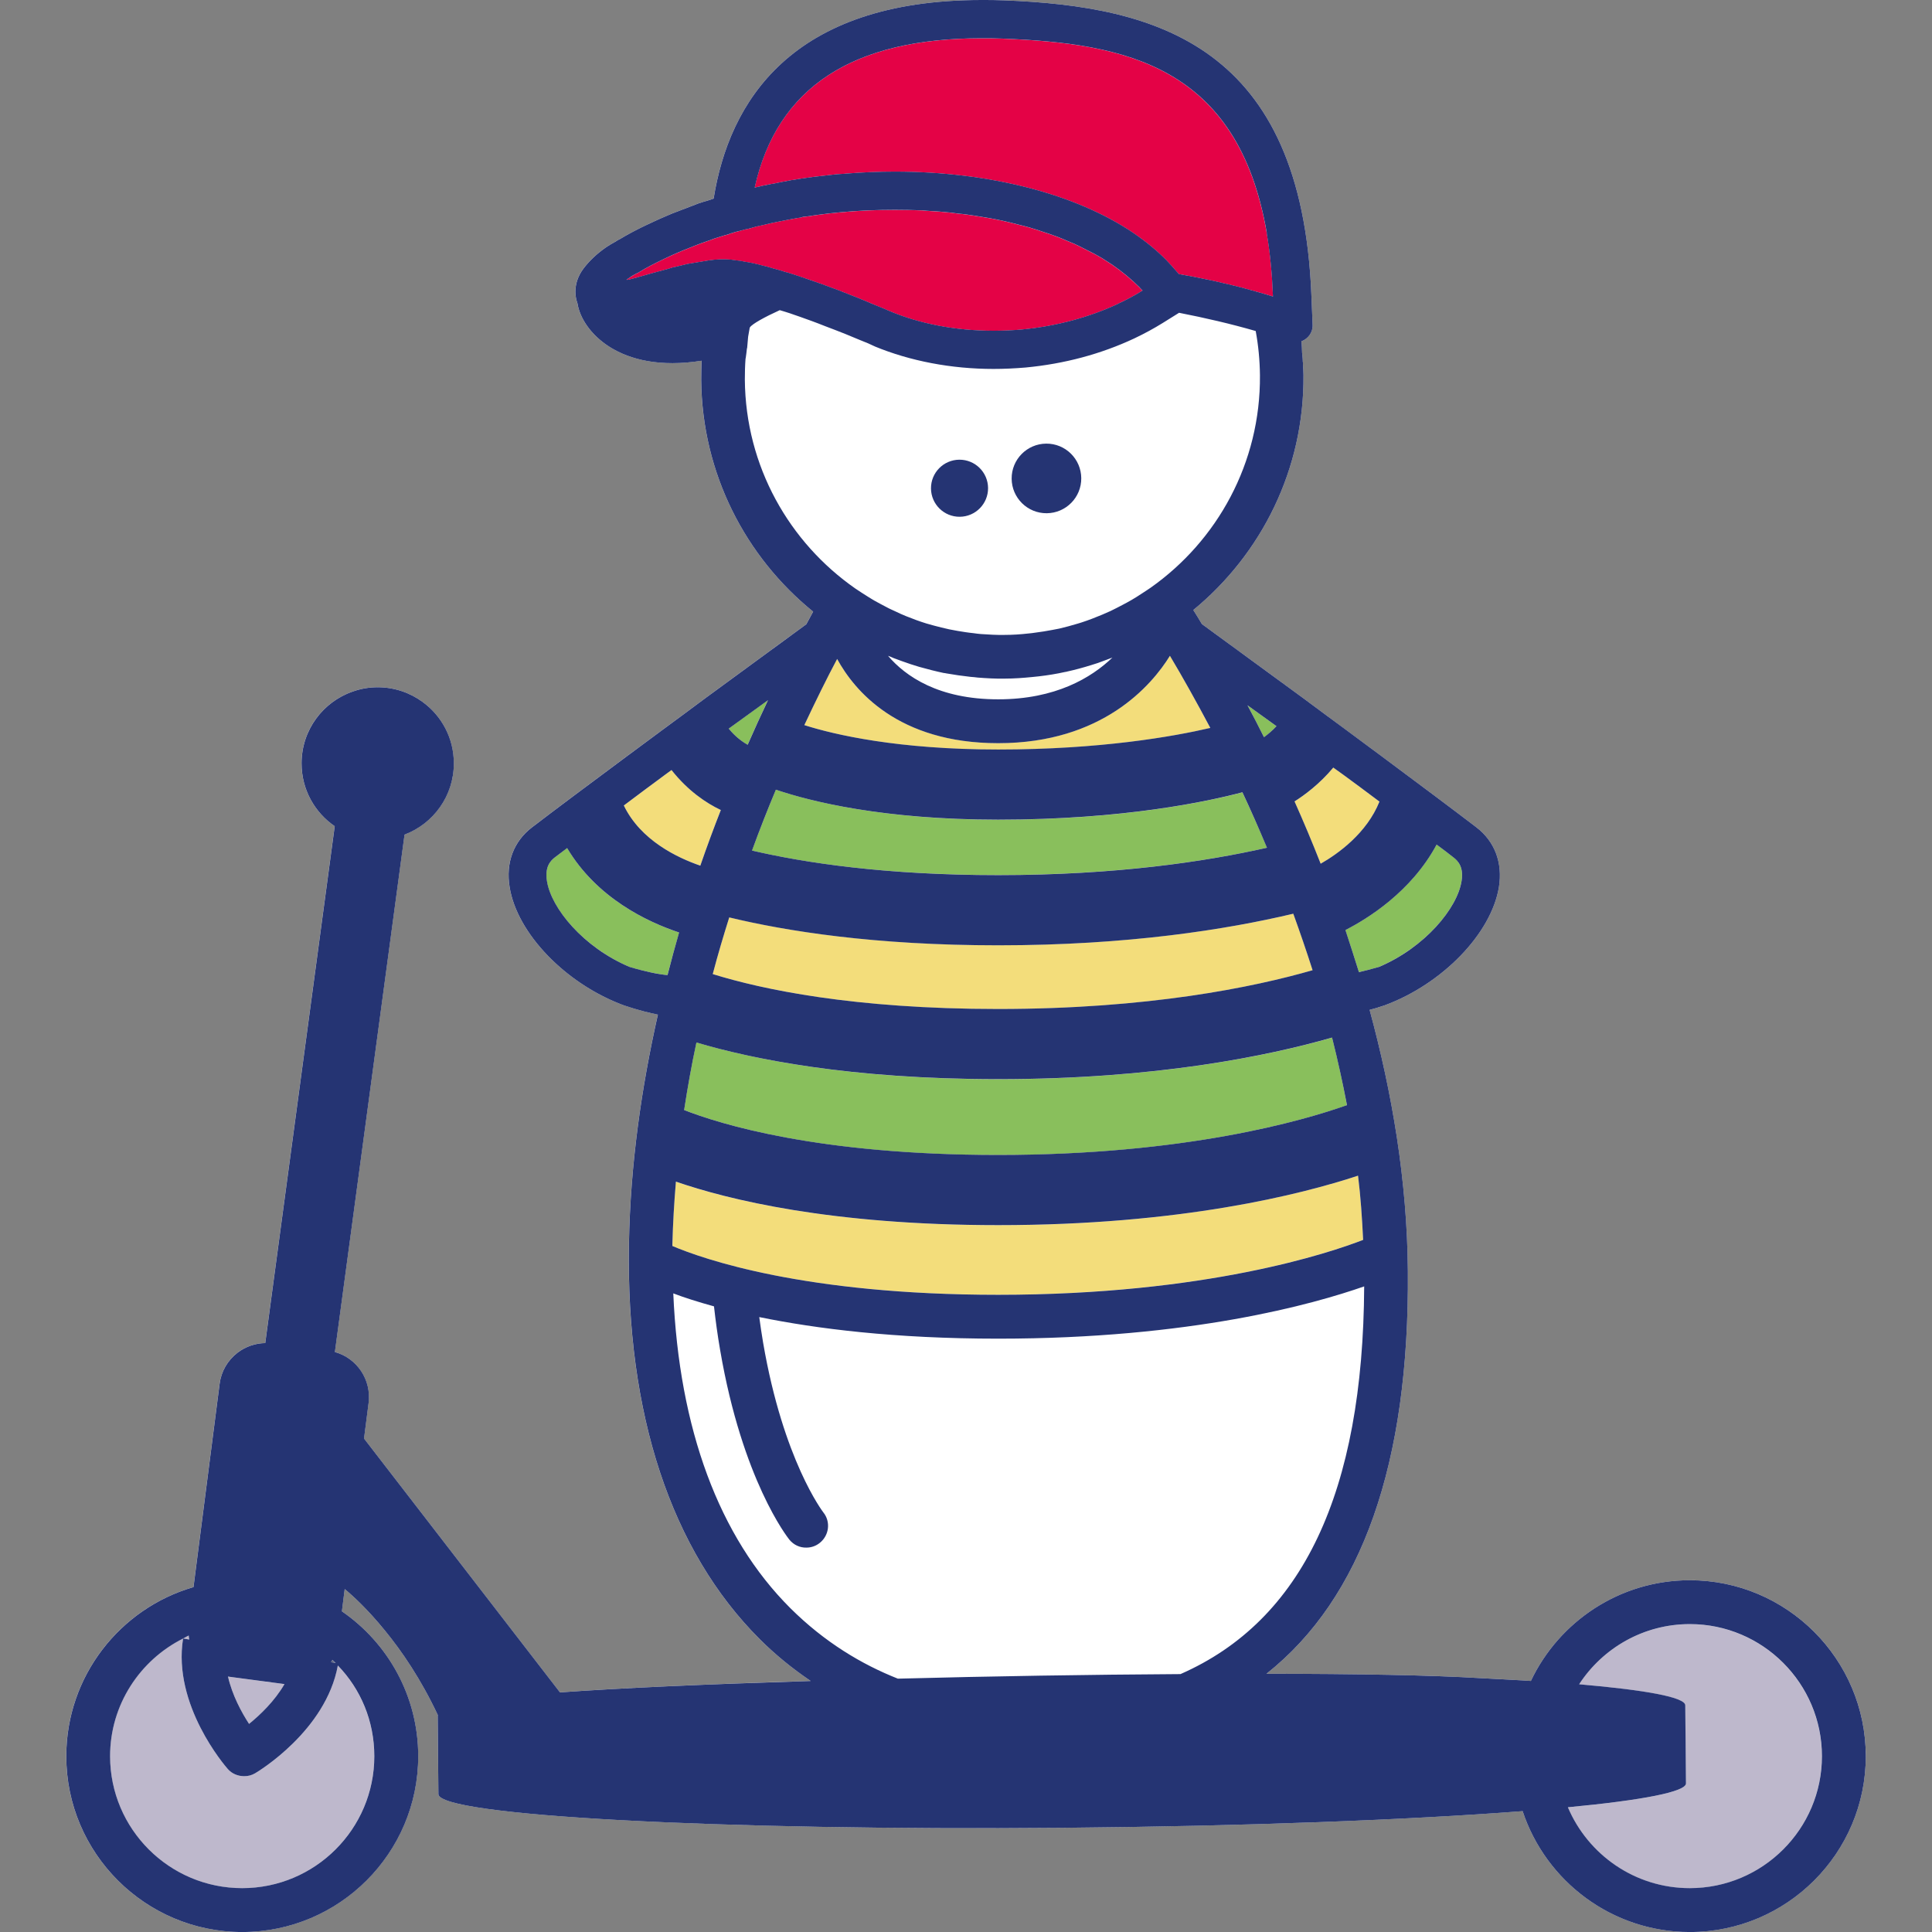
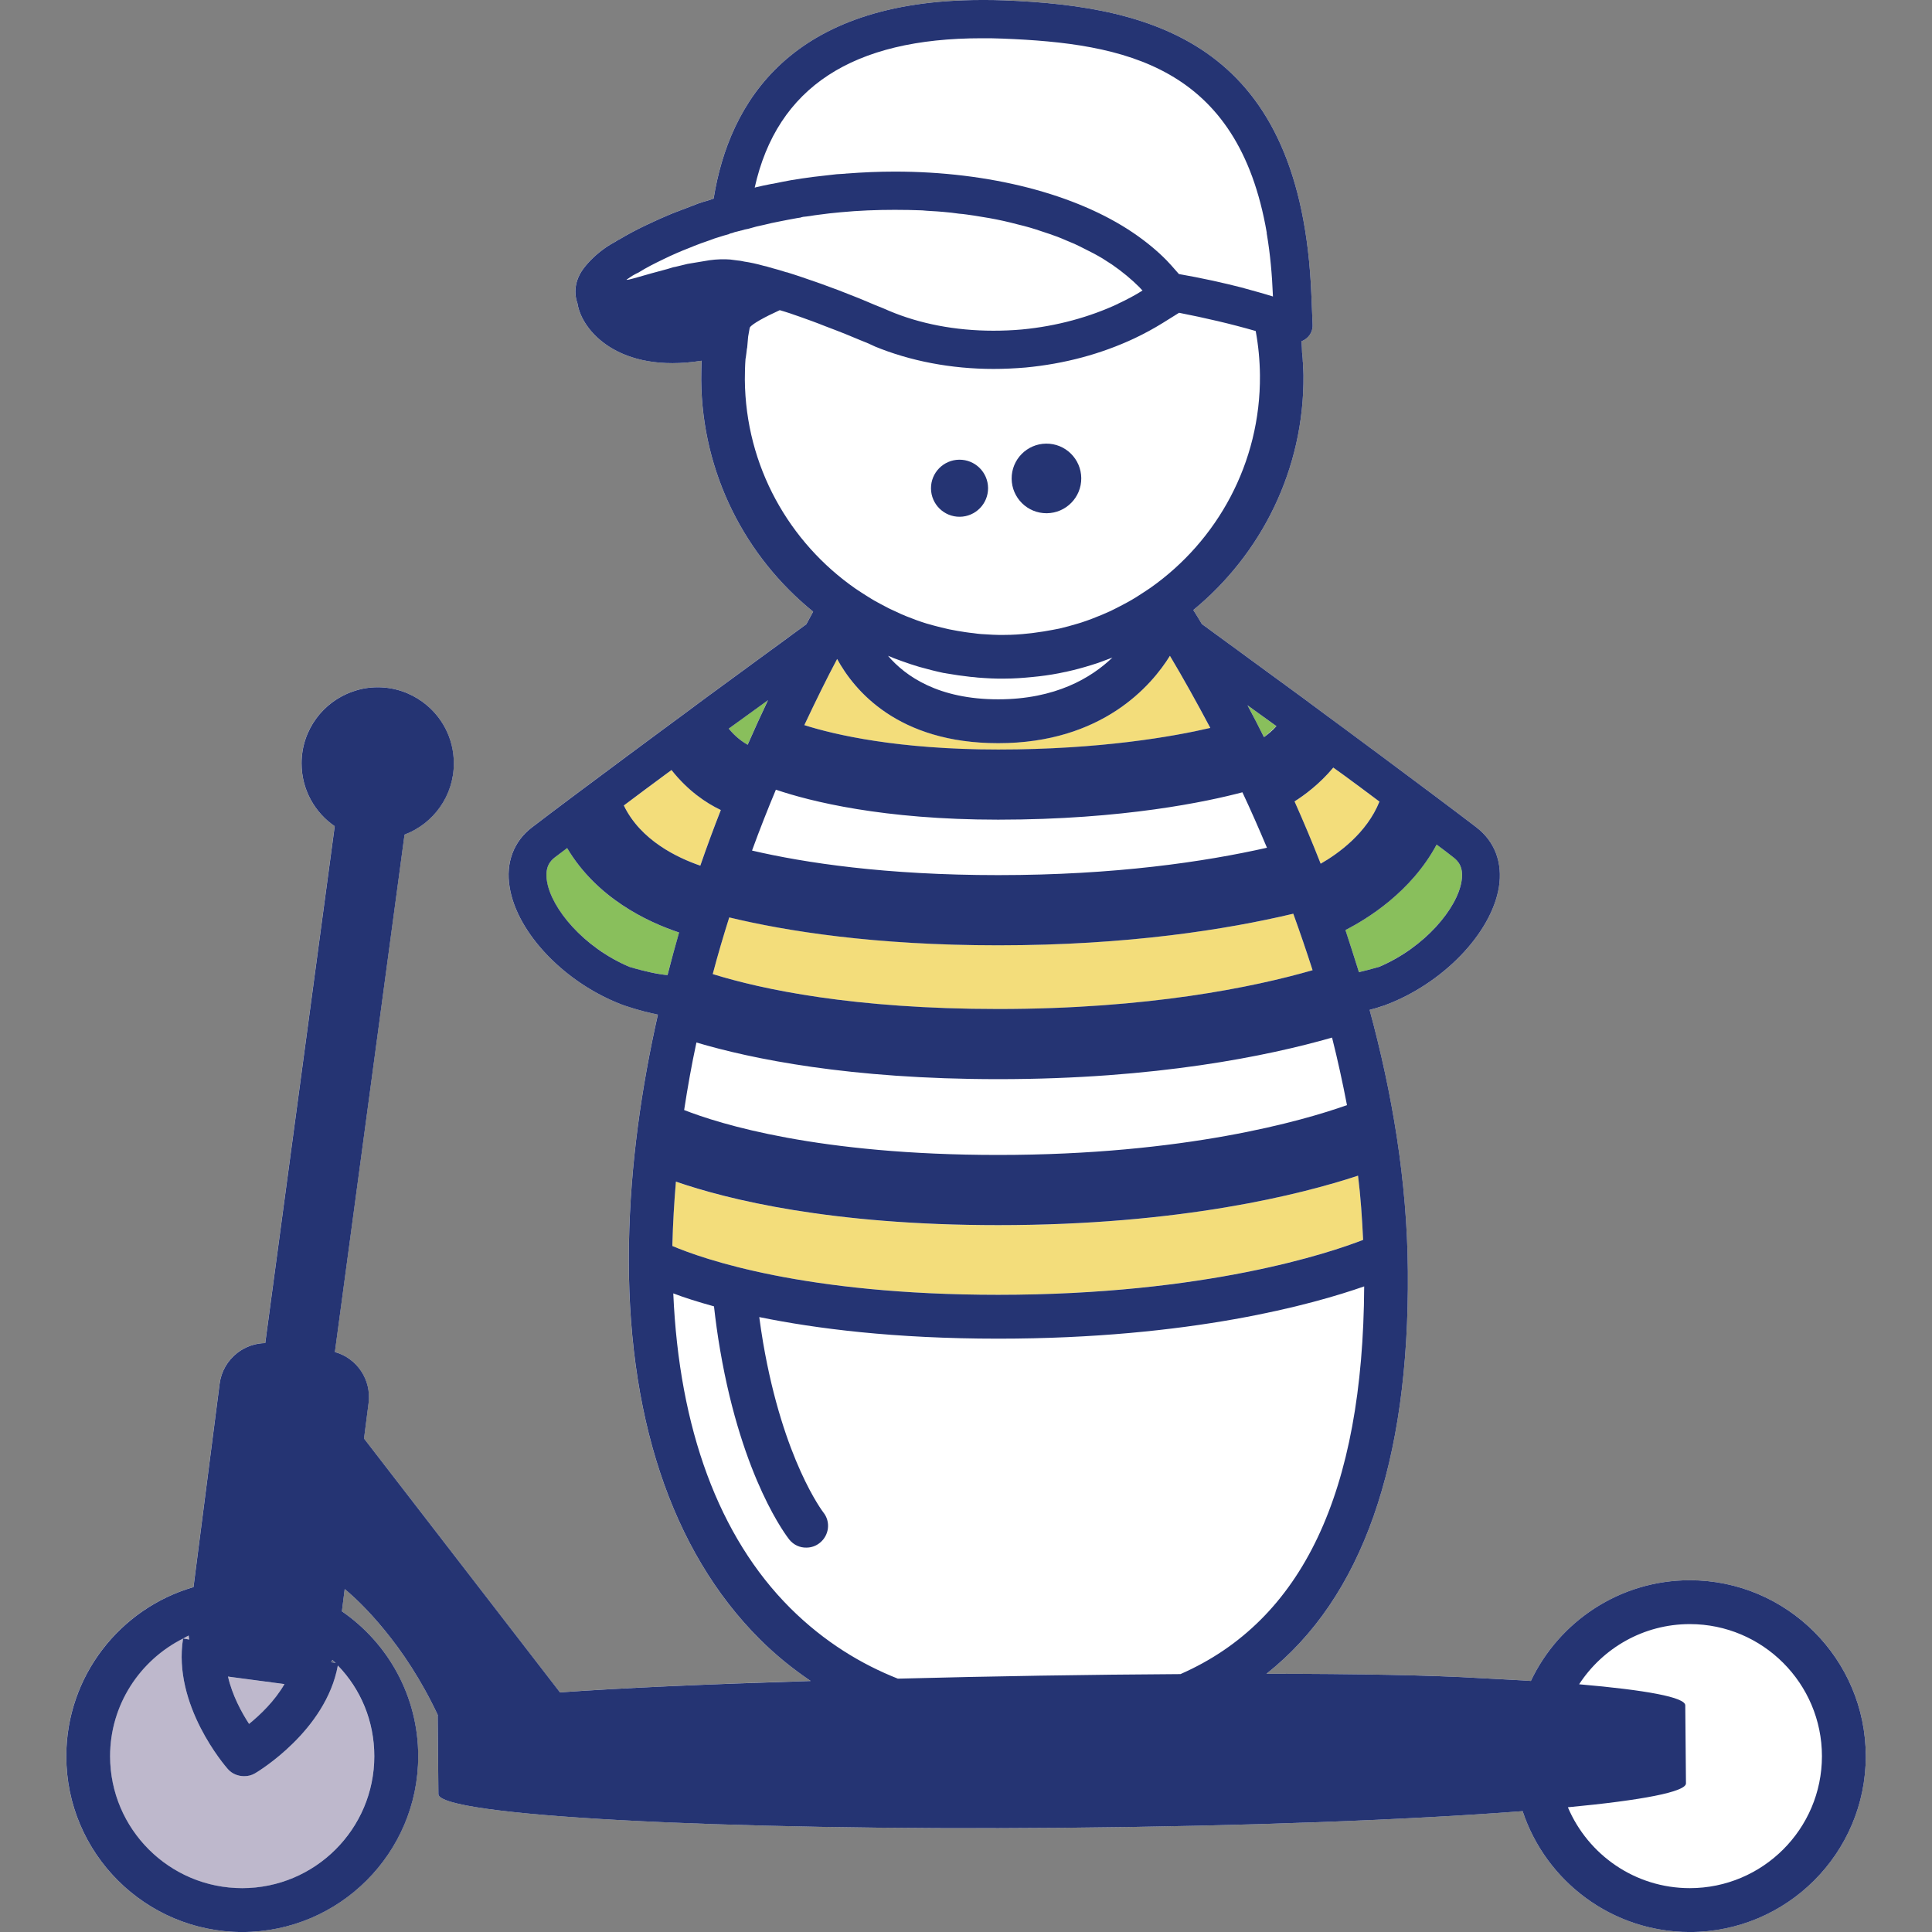
<svg xmlns="http://www.w3.org/2000/svg" id="Layer_1" x="0px" y="0px" viewBox="0 0 1000 1000" style="enable-background:new 0 0 1000 1000;" xml:space="preserve">
  <rect x="0" y="0" width="1000" height="1000" fill="#808080" stroke="none" />
  <style type="text/css">	.st0{fill:#FFFFFF;}	.st1{fill:#E40246;}	.st2{fill:#89BF5C;}	.st3{fill:#F3DD7B;}	.st4{fill:#BEB8CC;}	.st5{fill:#666C85;}	.st6{fill:#253473;}</style>
  <g>
    <path class="st0" d="M965.72,909.01c0,50.13-40.86,90.99-91.08,90.99c-40.23,0-74.55-26.24-86.54-62.57  c-59.03,4.54-143.84,7.81-238.1,8.63c-178.35,1.54-323.01-6.27-323.1-17.44l-0.36-40.41c0-0.18,0-0.36,0.09-0.45  c-8.72-18.62-18.71-33.24-27.52-43.95c-8.81-10.81-16.44-17.8-20.7-21.34L176.94,834c23.88,16.44,39.5,43.95,39.5,75.01  c0,50.13-40.86,90.99-91.08,90.99c-50.22,0-91.08-40.86-91.08-90.99c0-41.5,27.88-76.55,65.84-87.54l13.53-105.25  c0.82-6.36,4.09-12.08,9.26-16.07c4.18-3.18,9.17-4.9,14.35-4.99l35.96-267.53c-10.35-7.08-17.16-18.98-17.16-32.51  c0-17.34,11.17-31.96,26.61-37.23c4.09-1.45,8.35-2.18,12.8-2.18c8.63,0,16.71,2.82,23.16,7.54c9.9,7.17,16.25,18.71,16.25,31.87  c0,16.89-10.62,31.24-25.52,36.87l-36.05,267.8c11.44,3.18,18.98,14.35,17.44,26.43l-2.36,18.34l101.44,131.4  c15.07-1.09,34.33-2.18,56.39-3.18s46.95-1.91,73.37-2.72c-9.35-6.36-18.25-13.53-26.43-21.7c-45.77-45.68-69.2-116.42-67.65-204.6  c0.73-41.14,6.54-81.09,14.98-118.6c-4.36-0.91-10.17-2.27-17.62-4.81c-30.06-11.08-55.3-37.23-59.12-61.21  c-2.09-12.62,2.09-23.61,11.53-30.88c22.88-17.53,77.64-57.94,78.19-58.3l11.62-8.63l52.22-38.23c1.18-2.18,2.45-4.54,3.54-6.54  c-34.96-28.33-57.48-71.47-57.94-119.87c0-3.27,0.09-6.63,0.18-9.9c0,0,0,0,0-0.09c-42.86,6.81-62.11-15.71-64.2-29.6  c-0.73-2-1.09-4.09-1.09-6.18c0-3.9,1.27-7.99,4.09-11.81c3.09-4.09,6.9-7.72,11.71-11.08c1.36-0.91,3.09-2,4.99-3  c0.73-0.54,1.54-1,2.36-1.36c4.09-2.45,8.54-4.81,13.89-7.36c4.18-2,8.45-3.91,12.8-5.72l13.98-5.36c0.64-0.18,1.27-0.36,2.27-0.73  c0.64-0.18,1.27-0.45,1.91-0.54c1.18-0.36,2.36-0.82,3.54-1.18C377.36,53.03,409.14,0,508.13,0c3.72,0,7.63,0,11.62,0.18  c79.46,3.09,153.83,23.7,159.01,152.47l0.64,15.44c0.18,4-2.36,7.27-5.72,8.54h-0.09c0,0.09,0,0.09,0,0.09  c0.27,1.91,0.27,3.9,0.36,5.9c0,0.18,0.09,0.36,0.09,0.54c0,0.36,0.09,0.82,0.09,1.18c0.09,0.82,0.18,1.63,0.18,2.45  c0,0.27,0,0.64,0.09,0.91v0.82c0.09,1.82,0.27,3.63,0.27,5.54c0.45,48.95-21.89,92.81-57.03,121.69c1.45,2.27,3,4.81,4.45,7.26  l52.4,38.32l11.62,8.63c0.54,0.36,55.21,40.77,78.1,58.3c9.44,7.26,13.62,18.25,11.62,30.88c-3.9,23.97-29.15,50.13-59.12,61.21  c-2.82,1-5.36,1.73-7.81,2.36c11.62,42.86,19.43,88.45,19.8,135.22c0.82,99.62-23.79,169.27-73.19,208.41  c46.22,0,85.82,0.73,110.88,2.27c7.63,0.45,14.98,0.73,21.88,1.18c1.36,0.09,2.72,0.18,4.09,0.27  c14.62-30.78,46.04-52.13,82.27-52.13C924.85,817.93,965.72,858.79,965.72,909.01z" />
    <g>
      <g>
-         <path class="st1" d="M398.31,138.43h0.09c0.09,0,0.18,0.09,0.27,0.09c0.36,0,0.64,0.18,0.91,0.27c2.36,0.64,4.72,1.27,7.17,2.09    c0.18,0.09,0.45,0.09,0.54,0.09c2.54,0.82,5.18,1.63,7.81,2.54c6.54,2.18,13.08,4.54,19.07,6.81c3.81,1.45,7.36,2.91,10.62,4.18    c2.91,1.18,5.63,2.36,7.99,3.36c3.27,1.27,5.81,2.36,7.45,3.09c15.71,6.63,34.14,10.26,53.94,10.26c4.81,0,9.81-0.18,14.8-0.64    c18.16-1.73,35.05-6.45,49.67-13.26c0,0,0-0.09,0.09-0.09c4.45-2.09,8.63-4.27,12.62-6.81c-0.54-0.54-1.09-1.09-1.64-1.73    c-4.09-4.09-8.9-8.08-14.17-11.71c-1.73-1.09-3.36-2.18-5.09-3.27c-2.91-1.73-5.99-3.36-9.17-4.9c-1.64-0.82-3.36-1.73-5.18-2.54    c-1.27-0.54-2.54-1.09-3.9-1.63c-1.64-0.73-3.18-1.36-4.81-2c-2.72-1-5.54-2-8.45-2.91c-3.9-1.36-7.99-2.54-12.26-3.54    c-4.72-1.27-9.63-2.36-14.71-3.27c-2.54-0.45-5.09-0.82-7.72-1.27c-2.63-0.36-5.27-0.82-7.9-1c-2.63-0.36-5.36-0.73-7.99-0.91    c-2.09-0.18-4.09-0.36-6.27-0.45c-1.54-0.09-3.18-0.18-4.81-0.36c-4.63-0.18-9.44-0.27-14.17-0.27c-9.17,0-18.71,0.36-28.24,1.27    c-3.81,0.36-7.45,0.73-11.17,1.27c-1.45,0.18-2.91,0.36-4.36,0.64c-1.27,0.18-2.54,0.36-3.72,0.45    c-0.18,0.09-0.45,0.09-0.64,0.18c-0.18,0-0.36,0-0.45,0.09c-0.01,0.01-0.02,0.02-0.02,0.03c-0.64,0.09-1.27,0.18-1.82,0.27    c-3.18,0.54-6.36,1.18-9.54,1.82c-2.45,0.45-4.99,1-7.45,1.64c-2.82,0.54-5.63,1.27-8.35,2.09c-1.27,0.18-2.54,0.54-3.72,0.91    c-0.17,0-0.27,0.01-0.52,0.09v0.07c-0.01,0-0.01,0-0.02,0v0.02c-0.18,0-0.27,0.09-0.45,0.09c0-0.01,0.01-0.02,0.01-0.02    c-0.27,0.09-0.63,0.18-0.9,0.27c-1,0.18-1.91,0.45-2.82,0.82c-0.54,0.09-1.09,0.27-1.54,0.45v0.09c-2,0.54-3.91,1.09-5.81,1.73    c-0.64,0.18-1.18,0.36-1.73,0.54c-0.91,0.36-1.73,0.64-2.45,0.91c-1.27,0.45-2.45,0.82-3.63,1.27c-0.45,0.18-0.91,0.27-1.27,0.45    c-2,0.73-4,1.54-5.99,2.36c-4.45,1.73-8.81,3.63-13.08,5.72c-4.54,2.18-8.9,4.36-13.08,6.99c-0.64,0.27-1.36,0.64-2,1    c-1.36,0.73-2.63,1.63-3.81,2.45c-0.18,0-0.18,0.09-0.18,0.09c-1.09,1.09,9.81-2.54,21.16-5.45c1-0.27,1.91-0.54,3-0.91l1-0.18    c2.18-0.54,4.36-1.09,6.36-1.54c2.72-0.45,5.45-0.91,8.17-1.36c4.27-0.82,7.99-1.09,11.08-1h0.73c1.45,0,2.82,0.18,4,0.36    c0.73,0.09,1.36,0.18,2.09,0.27c1.27,0.09,2.36,0.36,3.27,0.54c3.09,0.45,6.45,1.18,9.99,2.18    C396.22,137.79,397.22,138.07,398.31,138.43z" />
        <g>
-           <path class="st2" d="M660.65,375.87l-14.92-10.82c2.84,5.37,5.68,10.87,8.54,16.57C656.32,380.08,658.56,378.13,660.65,375.87z" />
+           <path class="st2" d="M660.65,375.87l-14.92-10.82c2.84,5.37,5.68,10.87,8.54,16.57z" />
        </g>
        <path class="st3" d="M377.44,474.8c-3,9.55-5.86,19.35-8.55,29.38c25.44,7.85,72.96,18.1,147.78,18.1    c77.65,0,132.13-11.31,162.71-20.08c-3.16-9.94-6.48-19.72-9.98-29.25c-34.52,8.18-85.63,16.3-152.73,16.3    C452.57,489.25,406.83,481.94,377.44,474.8z" />
        <path class="st3" d="M713.96,414.88c-6.54-4.88-12.97-9.66-18.66-13.88l-5.17-3.75c-7.08,8.62-15.18,14.51-20.11,17.58    c4.65,10.35,9.17,21.12,13.57,32.2C692.63,441.88,707.49,431.28,713.96,414.88z" />
        <path class="st4" d="M174.82,862.09c-6.11,33.76-41.22,54.84-42.72,55.72c-1.8,1.06-3.78,1.57-5.76,1.57    c-3.18,0-6.31-1.33-8.53-3.86c-1.17-1.33-28.58-32.99-23.07-67.42l3.16,0.51c-0.09-0.63-0.27-1.34-0.27-2.06    c-23.97,10.62-40.68,34.69-40.68,62.48c0,37.69,30.69,68.29,68.38,68.29c37.69,0,68.38-30.6,68.38-68.29    C193.71,890.79,186.63,874.26,174.82,862.09L174.82,862.09z" />
        <path class="st4" d="M147.26,871.71l-28.73-3.81c-0.17,0-0.35-0.08-0.52-0.09c2.22,9.62,6.96,18.45,10.88,24.49    C134.65,887.68,142.14,880.52,147.26,871.71z" />
        <path class="st5" d="M173.64,860.73c-0.54-0.54-1.09-1-1.64-1.54c-0.18,0.36-0.45,0.82-0.73,1.18c0,0,0,0-0.01,0.01l2.39,0.38    C173.66,860.75,173.65,860.74,173.64,860.73z" />
        <g>
          <path class="st2" d="M703.34,503.14c3.09-0.67,6.46-1.49,10.43-2.69c23.75-10.12,40.52-30.3,42.71-44.38     c1.17-7.28-1.81-10.51-4.15-12.32c-2.52-1.94-5.53-4.23-8.73-6.64c-13.17,24.52-35.93,38.52-47.27,44.27     C698.78,488.53,701.1,495.79,703.34,503.14z" />
        </g>
        <g>
-           <path class="st2" d="M516.66,558.61c-77.02,0-127.76-10.55-156.23-19.06c-2.41,11.46-4.54,23.12-6.33,34.98     c18.25,7.21,69.39,23.31,162.56,23.31c96.62,0,157.82-17.78,180.52-25.78c-2.25-11.81-4.76-23.5-7.69-34.96     C656.6,546.52,598.47,558.61,516.66,558.61z" />
-         </g>
-         <path class="st1" d="M399.4,95.2h0.09c0.27,0,0.45-0.09,0.64-0.09c3.18-0.64,6.18-1.27,9.26-1.82c3.45-0.54,7.26-1.18,11.71-1.73    c3.72-0.45,7.63-0.91,11.9-1.36c1.45-0.09,3-0.18,4.45-0.27c0.27-0.09,0.54-0.09,0.82-0.09c8.26-0.64,16.62-1,24.88-1    c48.67,0,93.72,11.53,123.5,31.78c6.54,4.45,12.35,9.26,17.07,14.08c0.82,0.91,1.63,1.73,2.45,2.63l4,4.54    c11.44,2,22.61,4.45,33.6,7.27c0.09,0,0.09,0,0.18,0.09c4.99,1.36,10.06,2.72,14.96,4.26c-0.45-11.61-1.45-22.22-3.09-31.93    c-0.09-0.27-0.09-0.64-0.18-0.91c0.02,0.03,0.03,0.07,0.05,0.1c-0.01-0.04-0.01-0.09-0.02-0.12    C640.77,33.82,581.93,22.46,518.9,20.01c-3.72-0.18-7.36-0.18-10.81-0.18c-66.65,0-105.88,25.25-117.51,77.28    c0.27,0,0.45-0.09,0.73-0.18C393.77,96.38,396.4,95.75,399.4,95.2z" />
+           </g>
        <path class="st3" d="M705.52,641.74c-0.51-11.15-1.29-22.25-2.58-33.23c-29.43,9.72-91.93,25.65-186.28,25.65    c-86.63,0-140.02-13.25-166.84-22.51c-0.88,10.76-1.56,21.59-1.75,32.53c0,0.25,0,0.49,0,0.75    c15.58,6.65,68.13,25.22,168.6,25.22C624.32,670.15,688.73,648.26,705.52,641.74z" />
        <g>
          <path class="st2" d="M293.54,438.93c-2.29,1.74-4.44,3.38-6.33,4.83c-2.35,1.81-5.33,5.03-4.15,12.32     c2.2,14.07,18.96,34.26,42.71,44.38c8.57,2.57,14.98,3.77,19.68,4.29c1.93-7.48,3.95-14.84,6.07-22.07     C334.81,477.13,308.76,464.68,293.54,438.93z" />
        </g>
-         <path class="st4" d="M874.61,840.66c-23.97,0-45.13,12.44-57.3,31.15c34.69,3,54.94,6.72,54.94,10.9l0.36,40.41    c0,4.36-22.7,8.72-61.11,12.35c10.44,24.61,34.78,41.86,63.11,41.86c37.69,0,68.38-30.6,68.38-68.29    C942.99,871.36,912.29,840.66,874.61,840.66z" />
        <path class="st3" d="M362.47,448.01c3.43-9.96,6.99-19.47,10.59-28.75c-7.62-3.66-17.03-9.96-25.45-20.71l-3.36,2.44    c-6.47,4.81-13.89,10.32-21.36,15.9C331.59,434.97,350.55,444,362.47,448.01z" />
        <path class="st3" d="M626.42,376.81c-7.15-13.6-14.17-26.1-20.82-37.36c-9.52,15.26-35.03,45.18-88.94,45.18    c-52.03,0-74.57-27.38-83.39-43.56c-5.22,9.92-10.98,21.51-16.95,34.26c15.71,4.95,48.49,12.65,100.35,12.65    C569.5,387.98,607.35,381.21,626.42,376.81z" />
        <g>
-           <path class="st2" d="M516.66,452.93c60.59,0,106.9-6.9,139.16-14.16c-4.18-9.84-8.43-19.45-12.76-28.63     c-17.79,4.71-61.56,14.16-126.4,14.16c-59.61,0-97.14-9.5-115.08-15.58c-4.17,10.03-8.32,20.51-12.37,31.54     C416.52,446.63,458.25,452.93,516.66,452.93z" />
-         </g>
+           </g>
        <g>
          <path class="st2" d="M386.94,385.51c3.57-8.14,7.08-15.82,10.54-23.12l-20.35,14.75C380.57,381.21,384.04,383.86,386.94,385.51z     " />
        </g>
      </g>
      <g>
        <path class="st6" d="M874.64,817.93c-36.23,0-67.65,21.34-82.27,52.13c-1.36-0.09-2.72-0.18-4.09-0.27    c-6.9-0.45-14.26-0.73-21.88-1.18c-25.06-1.54-64.66-2.27-110.88-2.27c49.4-39.14,74.01-108.79,73.19-208.41    c-0.36-46.77-8.17-92.35-19.8-135.22c2.45-0.64,4.99-1.36,7.81-2.36c29.97-11.08,55.21-37.23,59.12-61.21    c2-12.62-2.18-23.61-11.62-30.88c-22.88-17.53-77.55-57.94-78.1-58.3l-11.62-8.63l-52.4-38.32c-1.45-2.45-3-4.99-4.45-7.26    c35.14-28.88,57.48-72.74,57.03-121.69c0-1.91-0.18-3.72-0.27-5.54v-0.82c-0.09-0.27-0.09-0.64-0.09-0.91    c0-0.82-0.09-1.63-0.18-2.45c0-0.36-0.09-0.82-0.09-1.18c0-0.18-0.09-0.36-0.09-0.54c-0.09-2-0.09-4-0.36-5.9c0,0,0,0,0-0.09    h0.09c3.36-1.27,5.9-4.54,5.72-8.54l-0.64-15.44C673.58,23.88,599.21,3.27,519.75,0.18C515.76,0,511.85,0,508.13,0    c-98.98,0-130.77,53.03-138.76,102.8c-1.18,0.36-2.36,0.82-3.54,1.18c-0.64,0.09-1.27,0.36-1.91,0.54    c-1,0.36-1.63,0.54-2.27,0.73l-13.98,5.36c-4.36,1.82-8.63,3.72-12.8,5.72c-5.36,2.54-9.81,4.9-13.89,7.36    c-0.82,0.36-1.63,0.82-2.36,1.36c-1.91,1-3.63,2.09-4.99,3c-4.81,3.36-8.63,6.99-11.71,11.08c-2.82,3.81-4.09,7.9-4.09,11.81    c0,2.09,0.36,4.18,1.09,6.18c2.09,13.89,21.34,36.41,64.2,29.6c0,0.09,0,0.09,0,0.09c-0.09,3.27-0.18,6.63-0.18,9.9    c0.45,48.4,22.97,91.54,57.94,119.87c-1.09,2-2.36,4.36-3.54,6.54l-52.22,38.23l-11.62,8.63c-0.54,0.36-55.3,40.77-78.19,58.3    c-9.44,7.26-13.62,18.25-11.53,30.88c3.81,23.97,29.06,50.13,59.12,61.21c7.45,2.54,13.26,3.9,17.62,4.81    c-8.45,37.5-14.26,77.46-14.98,118.6c-1.54,88.18,21.88,158.92,67.65,204.6c8.17,8.17,17.07,15.35,26.43,21.7    c-26.43,0.82-51.31,1.73-73.37,2.72s-41.32,2.09-56.39,3.18l-101.44-131.4l2.36-18.34c1.54-12.08-5.99-23.25-17.44-26.43    l36.05-267.8c14.89-5.63,25.52-19.98,25.52-36.87c0-13.17-6.36-24.7-16.25-31.87c-6.45-4.72-14.53-7.54-23.16-7.54    c-4.45,0-8.72,0.73-12.8,2.18c-15.44,5.27-26.61,19.89-26.61,37.23c0,13.53,6.81,25.43,17.16,32.51l-35.96,267.53    c-5.18,0.09-10.17,1.82-14.35,4.99c-5.18,4-8.45,9.72-9.26,16.07l-13.53,105.25c-37.96,10.99-65.84,46.04-65.84,87.54    c0,50.13,40.86,90.99,91.08,90.99c50.22,0,91.08-40.86,91.08-90.99c0-31.06-15.62-58.57-39.5-75.01l1.45-11.53    c4.27,3.54,11.9,10.53,20.7,21.34c8.81,10.72,18.8,25.34,27.52,43.95c-0.09,0.09-0.09,0.27-0.09,0.45l0.36,40.41    c0.09,11.17,144.75,18.98,323.1,17.44c94.26-0.82,179.08-4.09,238.1-8.63c11.99,36.32,46.31,62.57,86.54,62.57    c50.22,0,91.08-40.86,91.08-90.99C965.72,858.79,924.85,817.93,874.64,817.93z M172.04,859.15c0.54,0.54,1.09,1,1.63,1.54v0.09    l-2.36-0.45C171.59,859.97,171.86,859.52,172.04,859.15z M118.55,867.87l28.7,3.81c-5.09,8.81-12.62,15.98-18.34,20.61    c-3.9-5.99-8.72-14.89-10.9-24.52C118.19,867.78,118.37,867.87,118.55,867.87z M97.94,848.62l-3.17-0.54    c0.98-0.49,1.89-1.1,2.9-1.54C97.67,847.26,97.85,847.98,97.94,848.62z M193.74,909.01c0,37.69-30.69,68.29-68.38,68.29    c-37.69,0-68.38-30.6-68.38-68.29c0-26.62,15.41-49.69,37.78-60.93c-5.54,34.51,21.89,66.11,23.07,67.47    c2.18,2.54,5.36,3.81,8.54,3.81c2,0,3.9-0.45,5.72-1.54c1.54-0.91,36.6-21.98,42.77-55.76    C186.66,874.23,193.74,890.76,193.74,909.01z M743.6,437.16c3.18,2.36,6.18,4.63,8.72,6.63c2.36,1.82,5.36,4.99,4.18,12.26    c-2.18,14.08-18.98,34.33-42.68,44.41c-4,1.18-7.36,2-10.44,2.72c-2.27-7.36-4.63-14.62-6.99-21.79    C707.64,475.66,730.43,461.68,743.6,437.16z M697.19,572.01c-22.7,8.08-83.91,25.79-180.53,25.79    c-93.17,0-144.3-16.07-162.55-23.25c1.82-11.9,3.9-23.52,6.36-34.96c28.42,8.45,79.19,18.98,156.19,18.98    c81.82,0,139.94-12.08,172.81-21.52C692.38,548.58,694.92,560.21,697.19,572.01z M690.11,397.29l5.18,3.72    c5.72,4.18,12.17,8.99,18.71,13.89c-6.54,16.35-21.34,26.97-30.42,32.15c-4.36-11.08-8.9-21.89-13.53-32.24    C674.95,411.73,683.03,405.83,690.11,397.29z M679.39,502.18c-30.6,8.81-85.09,20.07-162.73,20.07    c-74.83,0-122.32-10.17-147.75-18.07c2.63-9.99,5.54-19.8,8.54-29.33c29.33,7.08,75.1,14.44,139.21,14.44    c67.11,0,118.23-8.17,152.74-16.35C672.86,482.47,676.22,492.28,679.39,502.18z M660.69,375.86c-2.09,2.27-4.36,4.18-6.45,5.72    c-2.82-5.63-5.63-11.17-8.54-16.53L660.69,375.86z M508.13,19.8c3.45,0,7.08,0,10.81,0.18c63.02,2.45,121.87,13.8,136.76,100.62    c0,0.09,0,0.09,0,0.18c0-0.09,0-0.09-0.09-0.09c0.09,0.27,0.09,0.64,0.18,0.91c1.63,9.72,2.63,20.25,3.09,31.87    c-4.9-1.54-9.9-2.91-14.89-4.27c-0.09-0.09-0.09-0.09-0.18-0.09c-10.99-2.82-22.16-5.27-33.6-7.26l-4-4.54    c-0.82-0.91-1.63-1.73-2.45-2.63c-4.72-4.81-10.53-9.63-17.07-14.08c-29.79-20.25-74.83-31.78-123.5-31.78    c-8.26,0-16.62,0.36-24.88,1c-0.27,0-0.54,0-0.82,0.09c-1.45,0.09-3,0.18-4.45,0.27c-4.27,0.45-8.17,0.91-11.9,1.36    c-4.45,0.54-8.26,1.18-11.71,1.73c-3.09,0.54-6.08,1.18-9.26,1.82c-0.18,0-0.36,0.09-0.64,0.09h-0.09    c-3,0.54-5.63,1.18-8.08,1.73c-0.27,0.09-0.45,0.18-0.73,0.18C402.24,45.04,441.47,19.8,508.13,19.8z M381.99,134.85    c-0.73-0.09-1.36-0.18-2.09-0.27c-1.18-0.18-2.54-0.36-4-0.36h-0.73c-3.09-0.09-6.81,0.18-11.08,1    c-2.72,0.45-5.45,0.91-8.17,1.36c-2,0.45-4.18,1-6.36,1.54l-1,0.18c-1.09,0.36-2,0.64-3,0.91c-11.35,2.91-22.25,6.54-21.16,5.45    c0,0,0-0.09,0.18-0.09c1.18-0.82,2.45-1.73,3.81-2.45c0.64-0.36,1.36-0.73,2-1c4.18-2.63,8.54-4.81,13.08-6.99    c4.27-2.09,8.63-4,13.08-5.72c2-0.82,4-1.63,5.99-2.36c0.36-0.18,0.82-0.27,1.27-0.45c1.18-0.45,2.36-0.82,3.63-1.27    c0.73-0.27,1.54-0.55,2.45-0.91c0.55-0.18,1.09-0.36,1.73-0.54c1.91-0.64,3.81-1.18,5.81-1.73v-0.09c0.45-0.18,1-0.36,1.54-0.45    c0.91-0.36,1.82-0.64,2.82-0.82c0.27-0.09,0.64-0.18,0.91-0.27c0,0.09-0.09,0.09-0.09,0.09c0.18,0,0.27-0.09,0.45-0.09v-0.09    c0.09,0,0.09,0,0.09,0c0.18-0.09,0.27-0.09,0.45-0.09c1.18-0.36,2.45-0.73,3.72-0.91c2.72-0.82,5.54-1.54,8.35-2.09    c2.45-0.64,4.99-1.18,7.45-1.64c3.18-0.64,6.36-1.27,9.53-1.82c0.54-0.09,1.18-0.18,1.82-0.27l0.09-0.09    c0.09-0.09,0.27-0.09,0.45-0.09c0.18-0.09,0.45-0.09,0.64-0.18c1.18-0.09,2.45-0.27,3.72-0.45c1.45-0.27,2.91-0.45,4.36-0.64    c3.72-0.54,7.36-0.91,11.17-1.27c9.53-0.91,19.07-1.27,28.24-1.27c4.72,0,9.53,0.09,14.17,0.27c1.63,0.18,3.27,0.27,4.81,0.36    c2.18,0.09,4.18,0.27,6.27,0.45c2.63,0.18,5.36,0.54,7.99,0.91c2.63,0.18,5.27,0.64,7.9,1c2.63,0.45,5.18,0.82,7.72,1.27    c5.09,0.91,9.99,2,14.71,3.27c4.27,1,8.35,2.18,12.26,3.54c2.91,0.91,5.72,1.91,8.45,2.91c1.63,0.64,3.18,1.27,4.81,2    c1.36,0.54,2.63,1.09,3.9,1.63c1.82,0.82,3.54,1.73,5.18,2.54c3.18,1.54,6.27,3.18,9.17,4.9c1.73,1.09,3.36,2.18,5.09,3.27    c5.27,3.63,10.08,7.63,14.17,11.71c0.54,0.64,1.09,1.18,1.63,1.73c-4,2.54-8.17,4.72-12.62,6.81c-0.09,0-0.09,0.09-0.09,0.09    c-14.62,6.81-31.51,11.53-49.67,13.26c-4.99,0.45-9.99,0.64-14.8,0.64c-19.8,0-38.23-3.63-53.94-10.26    c-1.63-0.73-4.18-1.82-7.45-3.09c-2.36-1-5.09-2.18-7.99-3.36c-3.27-1.27-6.81-2.72-10.62-4.18c-5.99-2.27-12.53-4.63-19.07-6.81    c-2.63-0.91-5.27-1.73-7.81-2.54c-0.09,0-0.36,0-0.54-0.09c-2.45-0.82-4.81-1.45-7.17-2.09c-0.27-0.09-0.54-0.27-0.91-0.27    c-0.09,0-0.18-0.09-0.27-0.09h-0.09c-1.09-0.36-2.09-0.64-3.09-0.82c-3.54-1-6.9-1.73-9.99-2.18    C384.35,135.22,383.26,134.94,381.99,134.85z M385.53,196.51c0-3.72,0.09-7.36,0.36-10.9c0-0.09,0.09-0.18,0.09-0.27    c0.27-1.73,0.45-3.36,0.64-5.09h0.09c0.18-1.73,0.27-3.45,0.45-5.18c0-0.27,0.09-0.54,0.09-0.91c0.27-1.54,0.54-3.09,0.82-4.63    c0.09,0,0.09,0,0.09-0.09c1.09-1.73,7.63-5.36,15.44-8.9c1.73,0.45,3.45,1.09,5.27,1.63c1.63,0.54,3.27,1.18,4.99,1.73    c4.09,1.45,8.45,3,13.17,4.9c3.81,1.45,7.17,2.72,10.35,4c2.91,1.18,5.54,2.27,7.9,3.27c3.09,1.18,5.54,2.27,6.99,3l0.27,0.09    l0.09,0.09c18.43,7.63,39.77,11.71,61.57,11.71c5.54,0,11.08-0.27,16.62-0.73c20.16-1.91,39.05-6.99,56.3-15.07    c5.36-2.54,10.17-5.18,14.71-7.99l8.45-5.27c13.44,2.63,26.79,5.72,39.68,9.44v0.09c1.36,7.36,2.09,14.98,2.18,22.7v0.18    c0.36,45.31-22.07,85.54-56.57,109.88c-1.54,1.09-3.18,2.09-4.81,3.18c-1.63,1.09-3.36,2.18-5.09,3.18    c-1.63,0.91-3.18,1.82-4.81,2.63c-2,1.09-4.09,2.09-6.08,3.09c-1.45,0.64-2.91,1.27-4.36,1.91c-3.45,1.45-6.99,2.82-10.62,4    c-0.64,0.27-1.36,0.36-2.09,0.64c-3.09,0.91-6.27,1.82-9.44,2.54c-1.27,0.27-2.54,0.45-3.81,0.73c-2.82,0.54-5.72,1-8.54,1.36    c-1.27,0.18-2.45,0.36-3.72,0.45c-4,0.45-8.08,0.73-12.26,0.73c-4.09,0.09-8.17-0.18-12.26-0.45c-1.27-0.09-2.54-0.27-3.81-0.45    c-2.82-0.27-5.54-0.73-8.26-1.18c-1.45-0.27-2.91-0.54-4.36-0.82c-2.63-0.54-5.27-1.27-7.81-1.91c-1.36-0.36-2.63-0.73-3.9-1.09    c-3.54-1.09-6.99-2.36-10.35-3.72c-1.91-0.73-3.81-1.63-5.72-2.54c-1.54-0.73-3.09-1.36-4.54-2.18    c-2.09-1.09-4.18-2.18-6.27-3.36c-1.18-0.73-2.36-1.36-3.45-2.09c-2.18-1.36-4.27-2.72-6.45-4.18    C408.51,280.78,385.9,241.37,385.53,196.51z M575.78,340.36c-10.9,10.44-29.42,21.61-59.12,21.61    c-30.88,0-47.95-11.9-57.03-22.52c1,0.36,2,0.73,2.91,1.18c2.91,1.09,5.9,2.18,8.9,3.18c1.45,0.45,2.91,0.91,4.36,1.36    c4.18,1.18,8.45,2.27,12.71,3.18c0.45,0,0.82,0.09,1.18,0.18c4.18,0.73,8.45,1.36,12.71,1.82c1.18,0.09,2.45,0.18,3.63,0.36    c4.63,0.36,9.35,0.64,14.08,0.54c4.81,0,9.53-0.36,14.17-0.82c1.18-0.09,2.36-0.27,3.45-0.36c4.63-0.54,9.17-1.27,13.62-2.27    c0.27,0,0.64-0.09,0.91-0.18c4.09-0.91,8.17-2,12.26-3.27c1.27-0.36,2.45-0.82,3.72-1.18    C570.79,342.26,573.33,341.26,575.78,340.36z M433.3,341.08c8.81,16.16,31.33,43.59,83.36,43.59c53.94,0,79.46-29.97,88.9-45.22    c6.72,11.26,13.71,23.79,20.89,37.32c-19.07,4.45-56.94,11.17-109.79,11.17c-51.85,0-84.64-7.63-100.34-12.62    C422.31,362.6,428.03,350.98,433.3,341.08z M516.66,424.26c64.84,0,108.61-9.44,126.41-14.17c4.36,9.26,8.54,18.8,12.71,28.7    c-32.24,7.27-78.55,14.17-139.12,14.17c-58.39,0-100.16-6.36-127.41-12.71c4-10.99,8.17-21.52,12.35-31.51    C419.5,414.82,457.09,424.26,516.66,424.26z M397.52,362.42c-3.45,7.26-6.99,14.98-10.53,23.07c-2.91-1.63-6.45-4.27-9.81-8.35    L397.52,362.42z M344.22,401.02l3.36-2.45c8.45,10.72,17.89,17.07,25.52,20.7c-3.63,9.26-7.17,18.8-10.62,28.79    c-11.9-4.09-30.88-13.08-39.59-31.15C330.32,411.28,337.77,405.83,344.22,401.02z M325.78,500.45    c-23.79-10.08-40.5-30.33-42.68-44.41c-1.18-7.26,1.73-10.44,4.09-12.26c1.91-1.45,4.09-3.09,6.36-4.81    c15.26,25.7,41.23,38.14,57.94,43.68c-2.09,7.26-4.09,14.62-5.99,22.07C340.76,504.27,334.32,503,325.78,500.45z M348.03,644.21    c0.27-10.99,0.91-21.79,1.82-32.6c26.79,9.26,80.19,22.52,166.82,22.52c94.35,0,156.83-15.89,186.25-25.61    c1.36,10.99,2.09,22.07,2.63,33.24c-16.8,6.54-81.18,28.42-188.88,28.42c-100.44,0-153.01-18.62-168.63-25.25V644.21z     M611.02,866.51c-47.04,0.27-97.89,1.09-146.2,2.36h-0.09c-18.62-7.36-37.87-18.8-55.67-36.51    c-36.96-36.87-57.57-92.9-60.57-162.91c5.45,2.09,12.53,4.36,21.07,6.72c0.82,7.26,1.82,14.8,3.18,22.61    c11.53,67.38,34.87,96.89,35.78,98.08c2.27,2.82,5.54,4.27,8.9,4.18c2.45,0,4.9-0.82,6.9-2.45c4.9-3.91,5.72-10.99,1.82-15.8    c-0.18-0.27-20.7-26.88-31.15-87.81c-0.73-4.54-1.45-8.9-2-13.26c29.33,5.99,69.92,11.17,123.68,11.17    c99.8,0,163.28-17.89,189.43-27.06C705.55,772.52,674.13,838.81,611.02,866.51z M874.64,977.3c-28.33,0-52.67-17.25-63.11-41.86    c38.41-3.63,61.12-7.99,61.12-12.35l-0.36-40.41c0-4.18-20.25-7.9-54.94-10.9c12.17-18.71,33.33-31.15,57.3-31.15    c37.69,0,68.38,30.69,68.38,68.38S912.32,977.3,874.64,977.3z" />
        <path class="st6" d="M541.8,265.65c9.95-0.09,17.95-8.22,17.86-18.17c-0.09-9.95-8.22-17.95-18.17-17.86    c-9.95,0.09-17.95,8.22-17.86,18.17C523.72,257.74,531.85,265.73,541.8,265.65z" />
        <path class="st6" d="M496.78,267.48c8.16-0.07,14.71-6.74,14.64-14.9c-0.07-8.16-6.74-14.71-14.9-14.64    c-8.16,0.07-14.72,6.74-14.64,14.9C481.95,260.99,488.62,267.55,496.78,267.48z" />
      </g>
    </g>
  </g>
</svg>